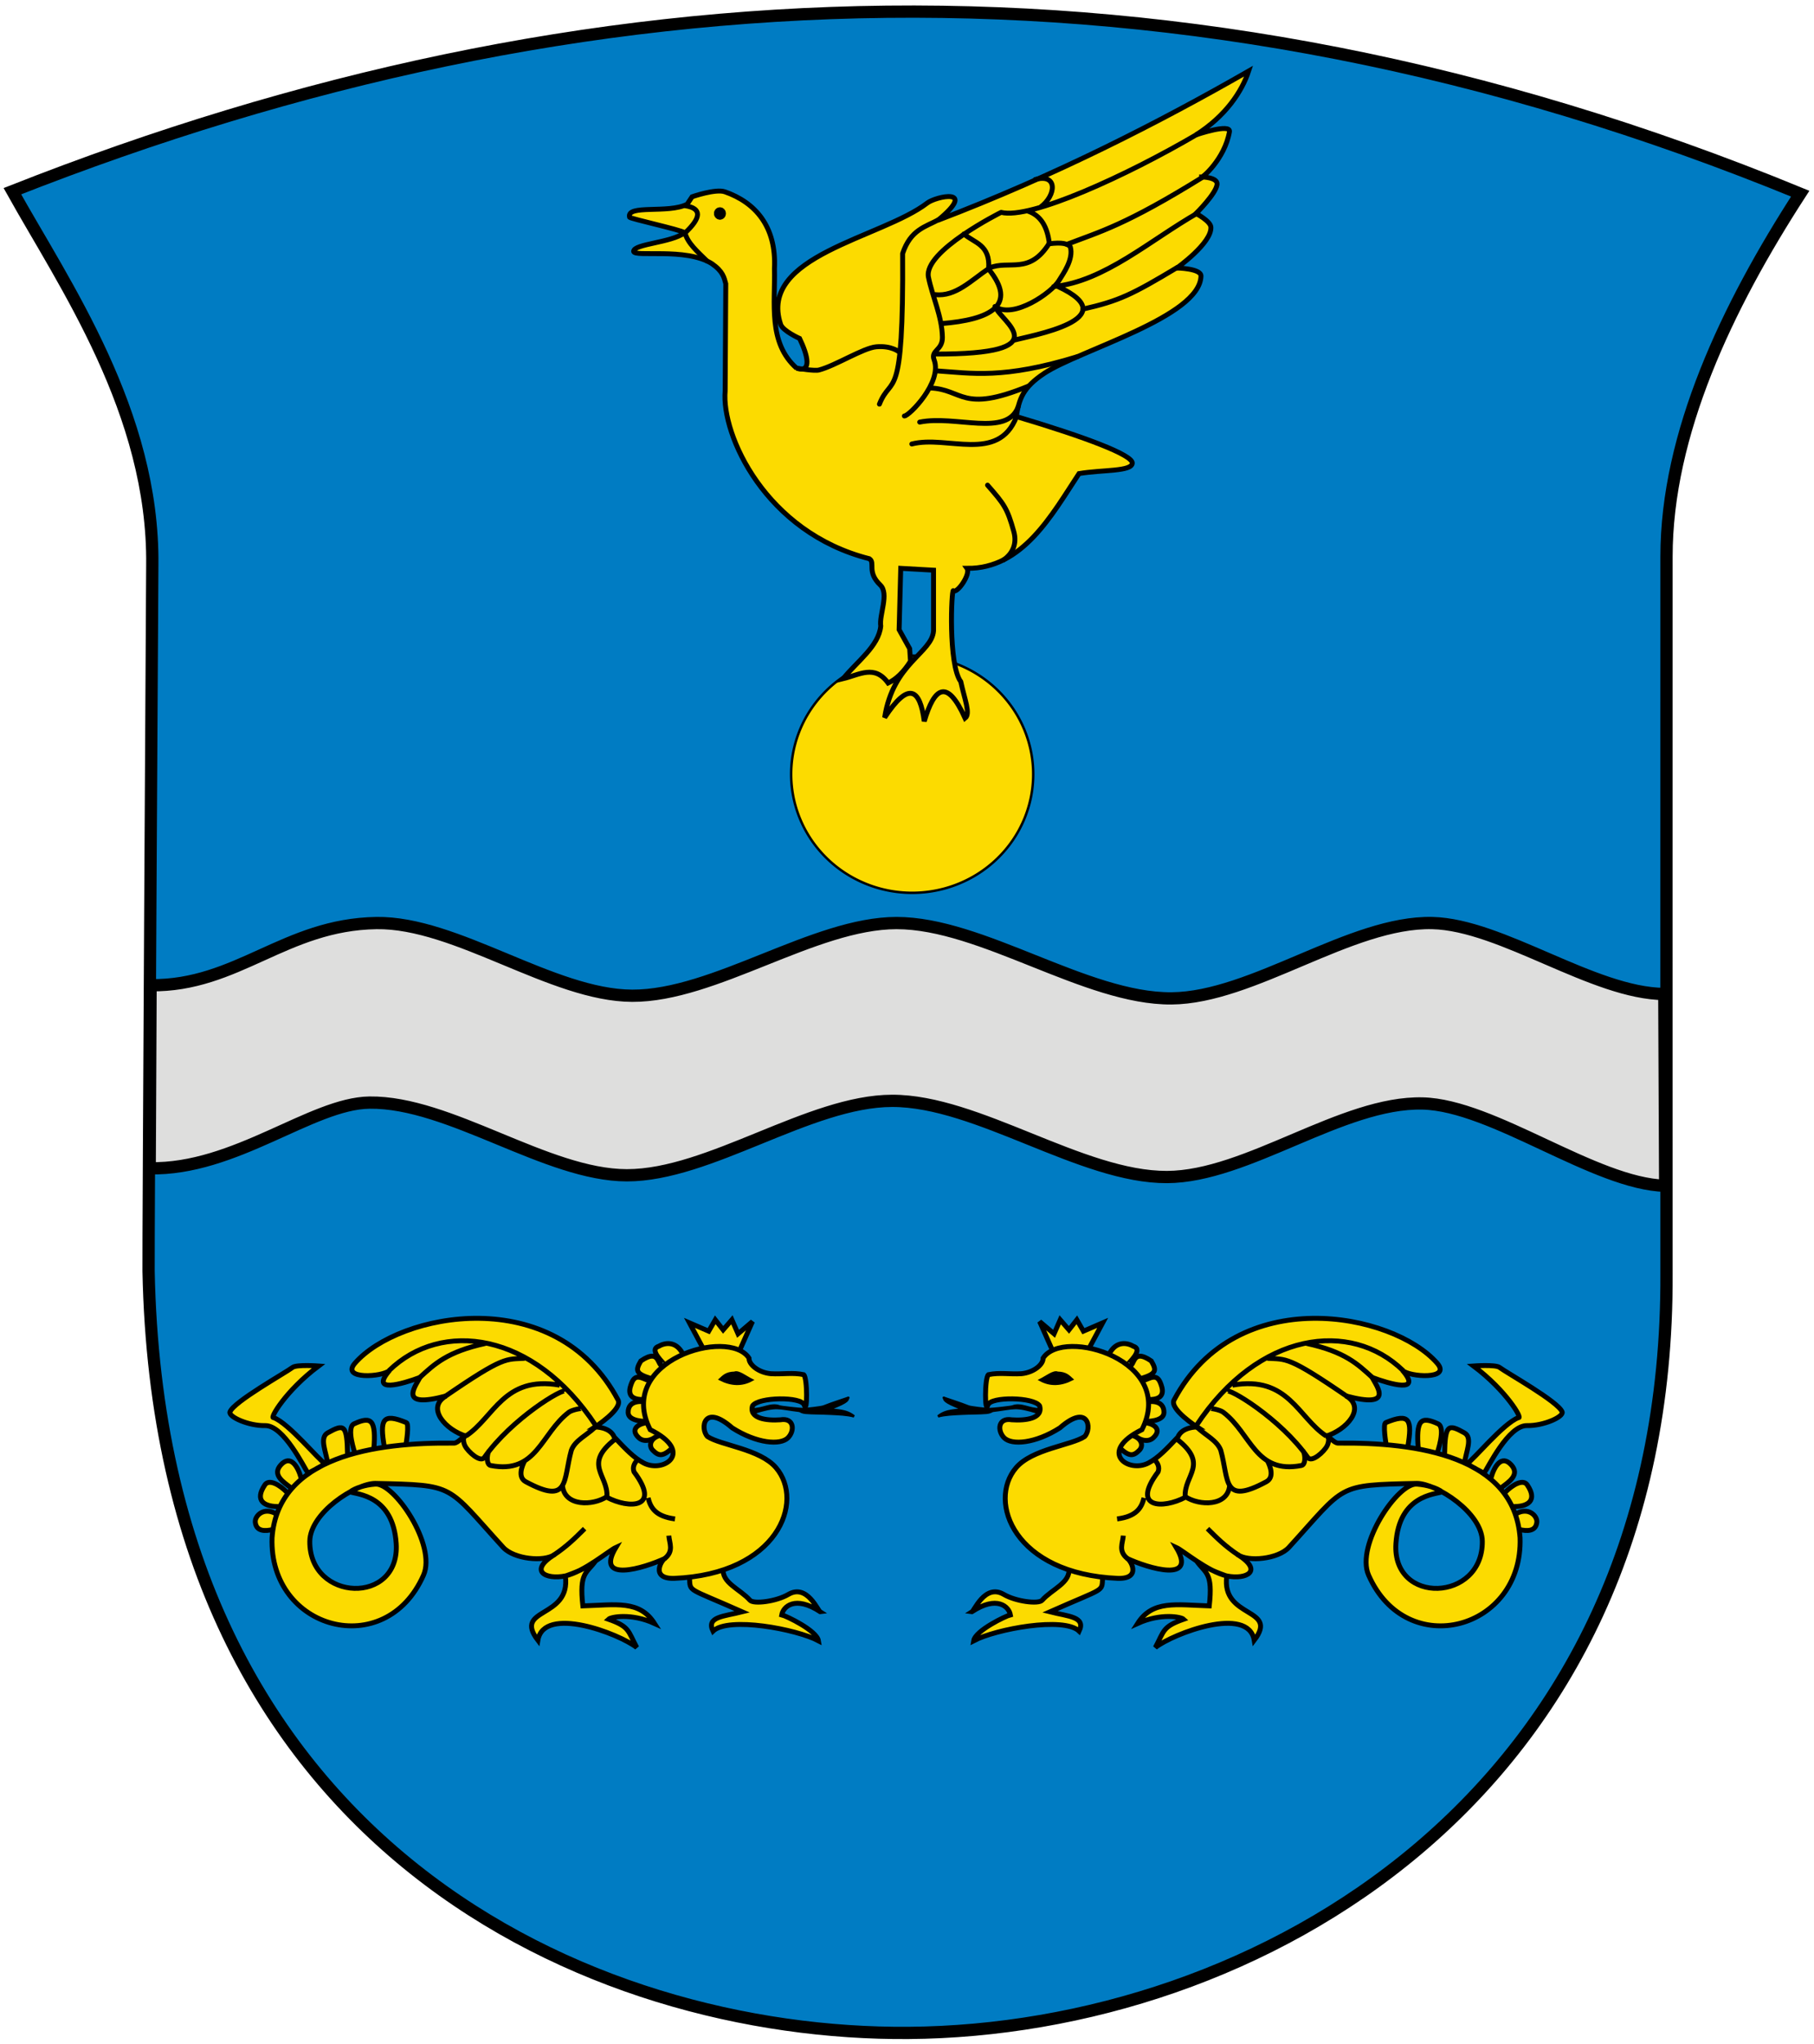
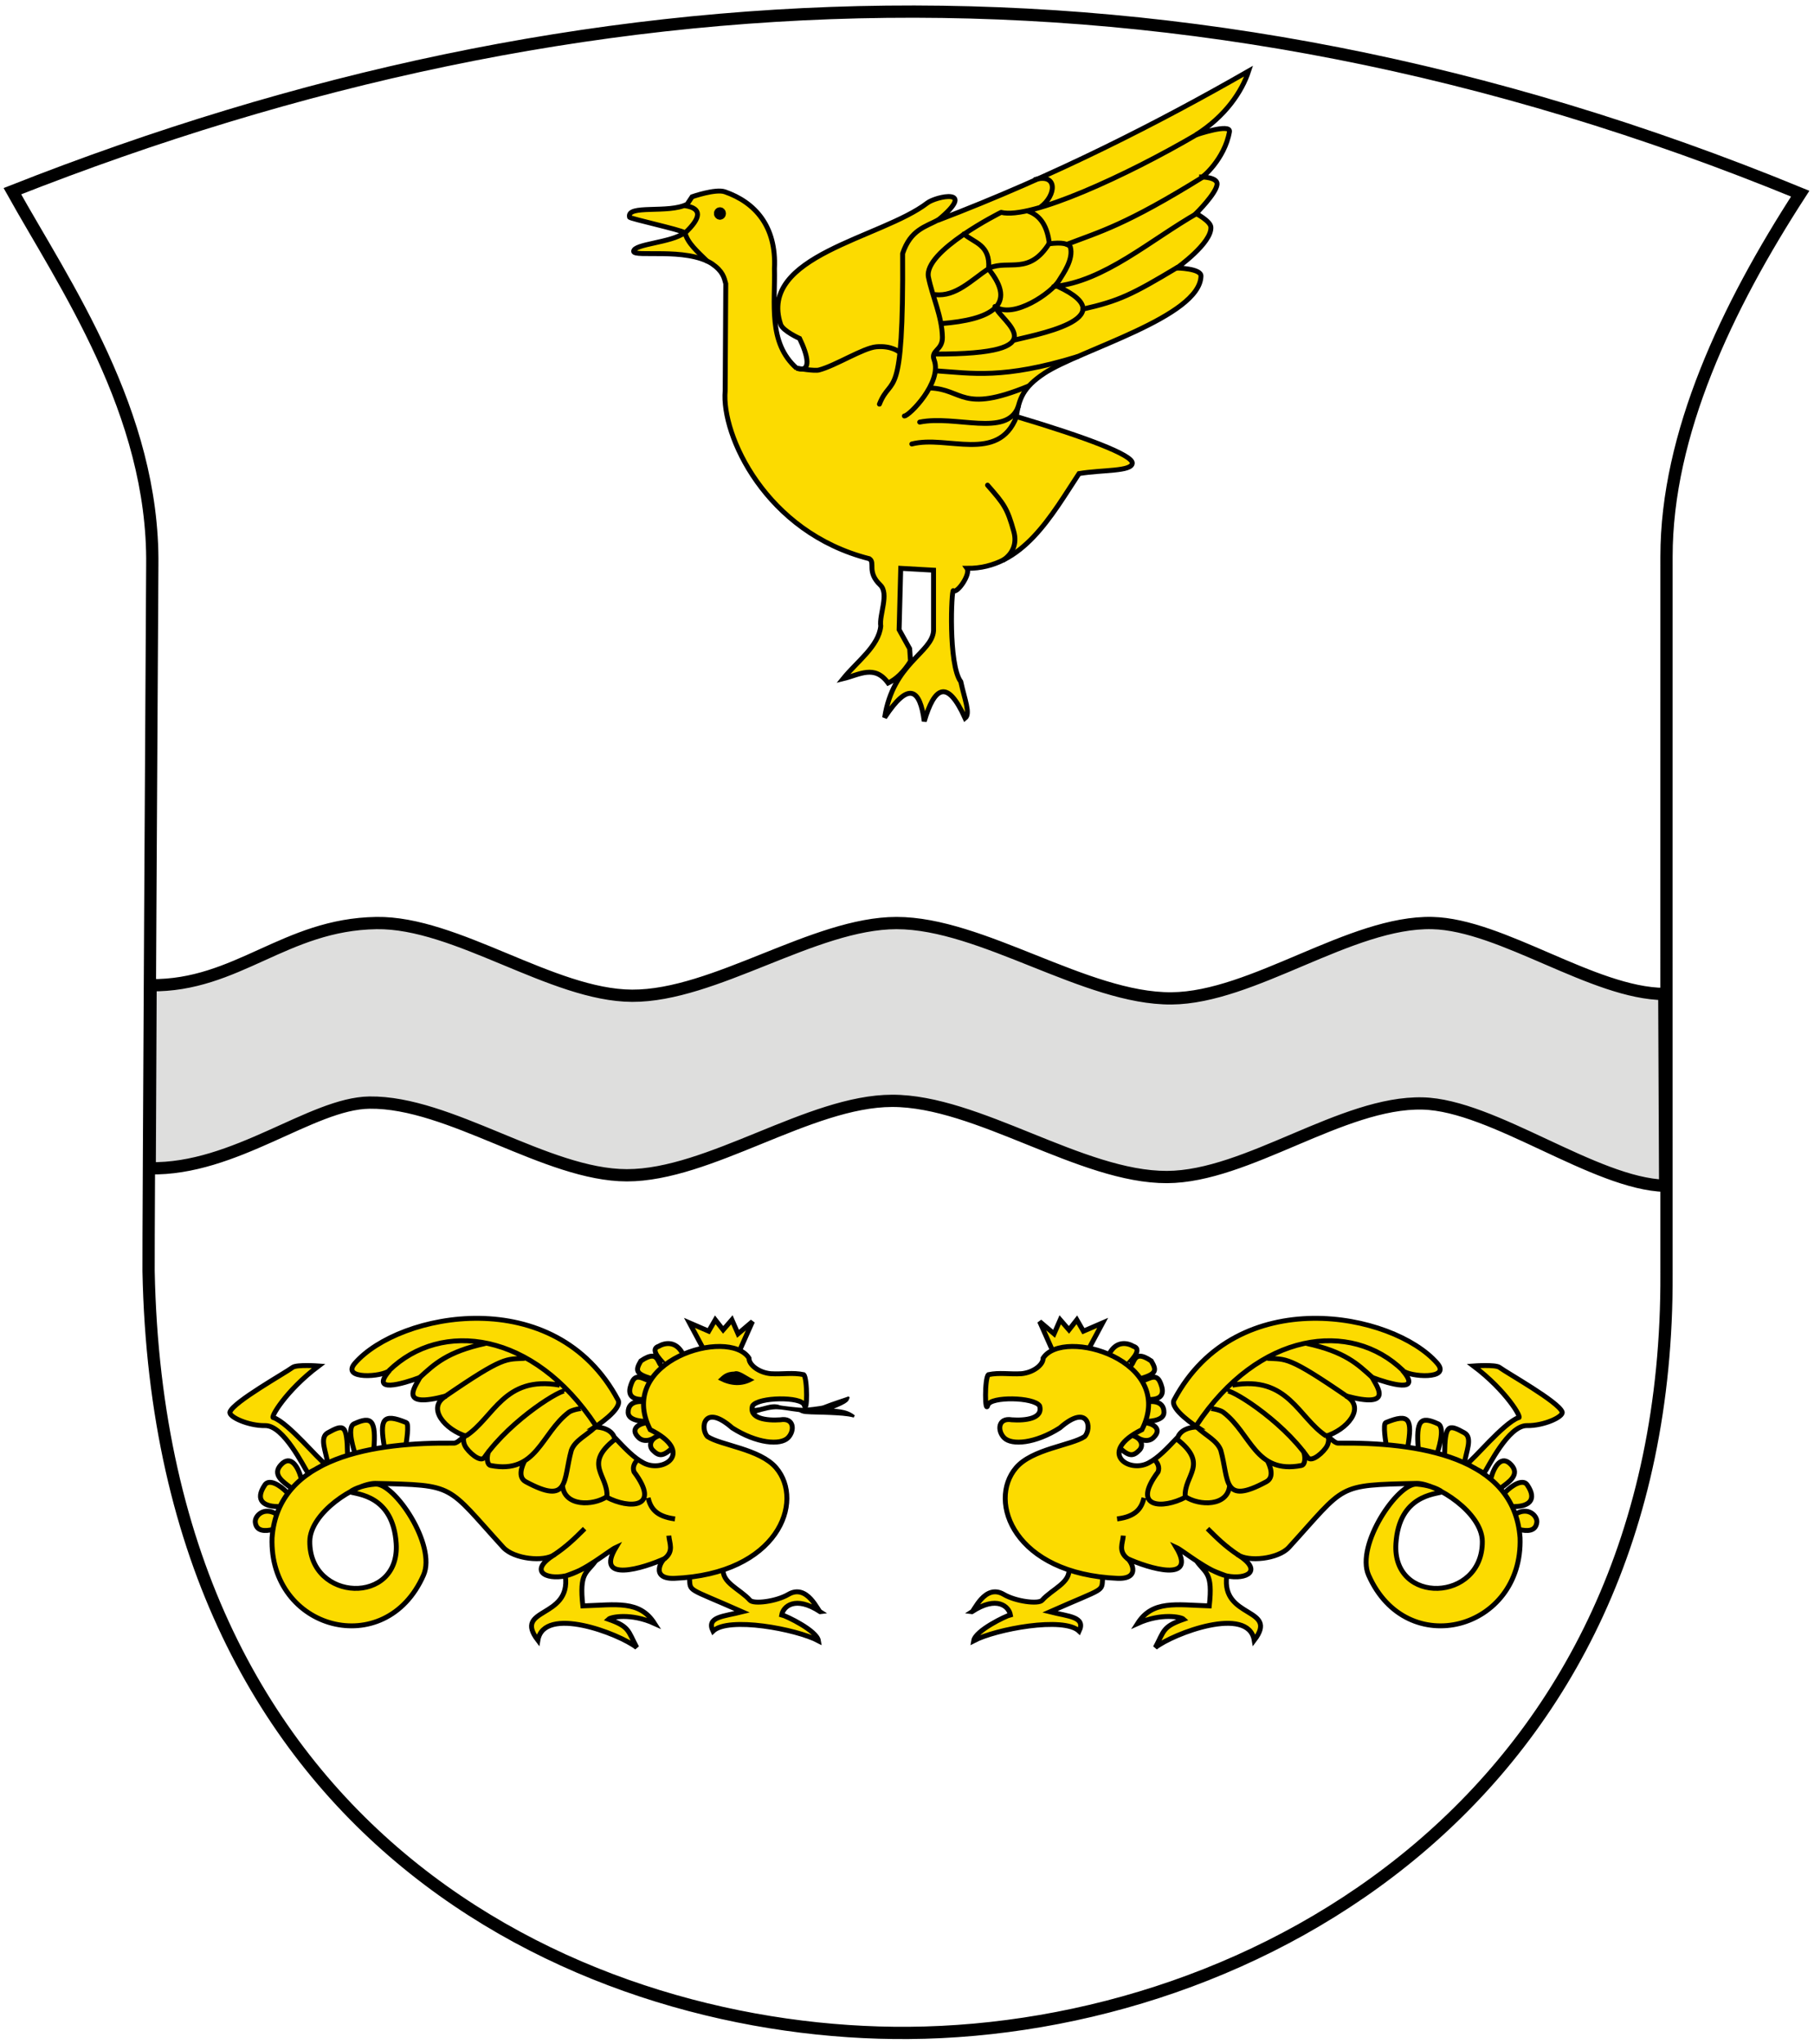
<svg xmlns="http://www.w3.org/2000/svg" xmlns:ns1="http://sodipodi.sourceforge.net/DTD/sodipodi-0.dtd" xmlns:ns2="http://www.inkscape.org/namespaces/inkscape" width="740" height="833.563" id="svg2" ns1:version="0.32" ns2:version="0.46" version="1.0" ns1:docname="Storstrøms_amt_coa.svg" ns2:output_extension="org.inkscape.output.svg.inkscape">
  <defs id="defs4" />
  <ns1:namedview id="base" pagecolor="#ffffff" bordercolor="#666666" borderopacity="1.0" ns2:pageopacity="0.0" ns2:pageshadow="2" ns2:zoom="0.175" ns2:cx="427.86258" ns2:cy="385.35434" ns2:document-units="px" ns2:current-layer="svg2" showgrid="false" ns2:window-width="1680" ns2:window-height="960" ns2:window-x="0" ns2:window-y="56" showguides="true" ns2:guide-bbox="true" ns2:showpageshadow="false" showborder="false" />
-   <path ns1:nodetypes="ccsssssc" id="ShieldBG" d="M 5.051,77.969 C 238.05,-13.952 479.848,-25.591 734.381,78.979 C 704.511,125.079 679.833,176.951 679.833,226.967 C 679.833,226.967 679.799,512.109 679.833,519.406 C 680.816,732.927 511.902,827.913 370.726,829.018 C 241.684,830.024 65.276,753.492 60.609,518.396 C 60.462,510.951 62.124,230.502 62.124,230.502 C 62.847,168.183 26.038,115.636 5.051,77.969 z" style="fill:#007cc3;fill-rule:evenodd;stroke:none;stroke-width:5;stroke-linecap:butt;stroke-linejoin:miter;stroke-miterlimit:4;stroke-dasharray:none;stroke-opacity:1;fill-opacity:1" />
  <path style="fill:#dededd;fill-opacity:1;fill-rule:evenodd;stroke:none;stroke-width:0.1;stroke-linecap:butt;stroke-linejoin:miter;stroke-miterlimit:4;stroke-dasharray:none;stroke-opacity:1" d="M 61.429,401.778 C 96.794,402.181 116.172,376.975 153.571,376.42 C 186.093,375.938 225.332,405.921 257.857,406.063 C 291.414,406.21 332.157,376.435 365.714,376.42 C 400.596,376.405 442.976,407.372 477.857,407.135 C 511.088,406.908 551.063,375.652 584.286,376.42 C 612.577,377.075 650.022,405.125 678.929,405.349 L 679.286,483.563 C 650.571,482.787 609.117,450.688 580.357,449.992 C 547.606,449.199 508.832,479.861 476.071,479.992 C 441.161,480.132 398.839,448.864 363.929,448.92 C 330.211,448.974 289.432,479.305 255.714,479.278 C 222.983,479.25 183.443,449.205 150.714,449.635 C 127.1,449.945 95.838,477.176 61.071,476.42 L 61.429,401.778 z" id="River" ns1:nodetypes="csssssccssssscc" />
  <g id="Goose">
-     <path d="M 421.486,315.734 A 49.371,48.361 0 1 1 322.744,315.734 A 49.371,48.361 0 1 1 421.486,315.734 z" ns1:ry="48.361053" ns1:rx="49.371204" ns1:cy="315.7338" ns1:cx="372.11493" id="Ball" style="opacity:1;fill:#fcdb00;fill-opacity:1;stroke:#000000;stroke-width:1;stroke-linecap:square;stroke-linejoin:bevel;stroke-miterlimit:4;stroke-dasharray:none;stroke-opacity:1" ns1:type="arc" />
    <path ns1:nodetypes="ccsccscsccscscccccccccccccsccscsscscscscccsssc" id="GooseBG" d="M 325.017,150.195 C 313.178,139.763 316.293,123.649 315.925,109.536 C 316.794,92.164 307.926,82.488 295.722,78.222 C 291.896,76.884 282.338,80.242 282.338,80.242 L 280.317,83.272 C 272.849,87.229 255.451,83.253 256.831,88.576 C 256.994,89.202 277.667,93.671 279.307,94.889 C 273.816,99.045 258.66,99.403 258.485,102.466 C 258.338,105.036 279.776,100.842 290.357,107.492 C 294.962,110.68 295.382,113.171 296.071,115.706 L 295.819,159.411 C 294.234,177.328 312.255,217.138 354.643,227.849 C 357.205,229.529 353.447,233.138 359.094,238.567 C 362.814,242.144 358.584,250.754 359.286,255.349 C 358.454,263.564 349.578,269.767 343.929,276.778 C 350.694,275.142 356.779,270.908 362.309,278.545 C 365.689,276.935 368.722,273.939 371.429,269.635 L 371.089,264.53 L 366.786,256.778 L 367.443,231.765 L 380.828,232.522 L 380.828,257.271 C 380.142,266.367 364.316,270.379 360.877,292.627 C 370.674,277.698 375.309,280.838 377.039,294.142 C 381.114,280.389 386.275,276.416 393.707,292.879 C 396.002,291.041 393.493,285.189 391.939,277.979 C 386.744,271.04 388.146,240.133 388.909,240.856 C 390.385,242.255 396.107,234.065 394.465,231.765 C 417.195,232.037 429.134,209.874 440.174,193.127 C 449.686,191.527 461.834,192.344 461.892,188.833 C 461.947,185.548 443.428,178.454 414.574,169.846 C 415.772,162.753 417.151,158.084 426.032,152.215 C 440.33,142.766 489.56,129.286 489.924,112.567 C 489.992,109.453 480.075,109.284 480.075,109.284 C 480.075,109.284 494.401,99.111 493.965,92.616 C 493.799,90.155 487.904,87.061 487.904,87.061 C 487.904,87.061 496.07,79.031 496.49,75.191 C 496.814,72.223 490.177,72.161 490.177,72.161 C 490.177,72.856 499.616,64.891 501.541,53.725 C 502.159,50.136 487.904,54.988 487.904,54.988 C 499.99,47.307 506.631,37.325 509.369,28.977 C 472.997,49.827 430.318,71.659 382.595,89.838 C 399.094,76.289 381.78,80.093 378.302,82.767 C 359.599,97.148 309.121,104.177 318.451,132.265 C 319.35,134.973 326.186,138.026 326.186,138.026 C 329.52,144.944 331.286,152.068 325.017,150.195" style="fill:#fcdb00;fill-opacity:1;fill-rule:evenodd;stroke:#000000;stroke-width:2px;stroke-linecap:butt;stroke-linejoin:miter;stroke-opacity:1" />
    <path ns1:type="arc" style="opacity:1;fill:#000000;fill-opacity:1;stroke:#000000;stroke-width:1;stroke-linecap:square;stroke-linejoin:bevel;stroke-miterlimit:4;stroke-dasharray:none;stroke-opacity:1" id="Eye" ns1:cx="189.52988" ns1:cy="9.2787542" ns1:rx="9.975256" ns1:ry="10.354064" d="M 199.505,9.279 A 9.975,10.354 0 1 1 179.555,9.279 A 9.975,10.354 0 1 1 199.505,9.279 z" transform="matrix(0.232,0,0,0.232,249.722,84.906)" />
    <path id="GooseFG" style="fill:none;fill-rule:evenodd;stroke:#000000;stroke-width:2px;stroke-linecap:round;stroke-linejoin:round;stroke-opacity:1" d="M 325.374,150.195 C 325.374,150.195 332.208,151.385 334.107,150.885 C 340.893,149.099 352.159,141.878 357.5,141.42 C 363.75,140.885 366.755,143.511 366.755,143.511 M 279.643,83.92 C 286.256,84.989 286.184,88.685 279.464,94.992 C 280.463,99.131 284.657,102.737 288.393,106.42 M 358.75,164.813 C 363.7,152.243 368.606,166.4 368.214,103.385 C 371.468,93.621 377.523,92.517 383.036,89.53 M 402.857,197.849 C 409.585,205.52 410.931,207.254 413.571,216.778 C 414.993,221.907 412.923,225.958 409.286,228.385 M 368.929,169.635 C 370.773,169.708 384.5,155.931 381.071,146.778 C 379.568,142.764 384.55,142.943 384.443,137.498 C 384.281,129.01 380.348,120.969 378.75,113.028 C 376.613,102.405 408.393,86.599 408.393,86.599 C 420.331,89.629 459.711,71.567 488.571,54.635 M 424.464,84.456 C 430.899,79.718 431.584,70.623 422.321,73.206 M 403.556,109.284 C 411.721,105.917 419.887,112.235 428.052,99.182 C 427.249,92.661 424.722,87.865 419.213,86.05 M 381.585,120.143 C 389.821,121.094 396.318,114.216 403.303,109.536 C 404.04,99.692 397.39,99.082 393.202,95.394 M 405.878,124.989 C 413.424,130.283 429.115,119.303 431.966,114.461 C 433.74,111.575 438.018,105.757 436.638,100.698 C 435.675,99.427 433.453,98.696 427.8,99.435 M 435.123,99.687 C 448.793,94.407 458.869,91.978 491.187,71.908 M 429.82,116.86 C 450.499,114.833 469.19,97.89 488.661,86.808 M 441.689,126.078 C 456.584,122.713 461.851,120.098 480.328,109.031 L 480.328,109.031 M 431.588,116.86 C 460.116,130.13 420.427,136.848 413.279,138.831 M 406.081,125.194 C 408.12,131.076 433.007,144.575 381.08,144.387 M 381.585,151.205 C 396.557,152.195 409.183,154.749 439.669,145.397 M 371.964,181.063 C 386.326,177.351 407.226,188.984 414.643,169.992 M 375.179,172.135 C 389.806,169.155 410.715,178.401 415.357,165.885 M 379.286,158.206 C 392.998,158.684 392.12,168.718 419.464,157.492 M 384.107,131.956 C 403.953,130.361 415.438,124.574 403.214,109.635" ns1:nodetypes="csscccccccccccccsssccccccccccccccccccccccccccccccccc" />
  </g>
  <g id="Basilisk_right">
    <path ns1:nodetypes="ccccccccccccccccscccsccsccsccccsccssccccscsccsscsccccccccccccccccscccccsccscsccsccsccsccsccsccsccsccsccsc" id="path2398" d="M 460.473,556.845 C 463.187,557.882 461.371,549.33 469.643,554.992 C 471.891,558.812 471.836,560.215 465.536,562.135 M 429.107,550.17 L 424.107,538.92 L 430,543.92 L 432.5,538.206 L 436.071,542.313 L 439.286,538.206 L 441.964,542.849 L 449.821,539.456 L 444.464,549.456 M 504.824,633.932 C 515.611,640.649 508.446,644.256 500.487,642.674 C 492.596,640.837 482.613,632.302 479.822,631.028 C 488.538,645.576 468.636,639.648 459.619,635.447 C 460.833,635.528 466.228,643.893 456.084,643.655 C 413.736,641.93 402.718,612.314 414.494,598.542 C 421.046,590.88 437.002,589.432 442.45,585.832 C 445.586,582.576 444.031,572.064 432.381,582.275 C 422.41,588.651 412.709,589.482 409.587,586.297 C 406.816,583.47 407.043,578.02 412.77,578.992 C 418.214,579.381 425.614,578.544 424.096,573.306 C 421.732,569.672 404.058,569.449 403.007,572.948 C 401.724,577.223 401.623,561.892 403.209,560.585 C 407.631,559.617 411.885,560.488 416.702,560.184 C 421.556,559.724 425.603,556.546 425.532,553.83 C 433.76,541.163 480.128,554.822 465.841,583.011 C 447.553,592.078 460.295,600.986 468.544,596.58 C 472.537,594.447 475.824,590.969 480.493,586.042 C 482.225,581.804 488.327,581.927 488.327,581.927 C 488.327,581.927 476.987,574.589 478.939,570.924 C 504.613,522.694 568.309,535.328 586.267,555.898 C 592.226,562.723 574.904,561.55 572.151,558.85 C 580.3,568.292 567.115,564.431 559.72,561.715 C 561.94,565.726 568.591,574.461 549.144,569.282 C 557.388,574.158 549.276,583.169 540.81,585.697 C 542.473,585.723 544.171,588.523 545.9,588.502 C 578.057,588.117 617.662,593.865 620.089,627.081 C 621.386,664.614 573.844,677.624 558.299,642.329 C 552.925,630.129 570.33,604.41 578.081,605.225 C 582.362,605.561 586.14,606.83 588.311,608.387 C 585.429,609.416 570.725,609.714 569.448,629.447 C 567.816,654.666 604.91,653.282 604.694,628.564 C 604.591,616.817 586.004,605.013 578.035,604.921 C 544.872,605.671 549.293,605.263 525.784,631.028 C 521.435,635.794 509.155,637.054 504.824,633.932 z M 488.084,636.52 C 491.96,639.676 497.056,641.48 500.439,642.717 C 498.1,660.256 521.946,655.418 511.642,668.908 C 509.238,654.508 478.634,666.129 471.31,671.847 C 474.914,665.089 474.192,663.358 482.853,660.322 C 481.855,659.374 473.623,657.702 464.064,662.05 C 470.151,652.474 479.697,654.439 493.308,654.884 C 494.827,641.087 491.823,641.758 488.084,636.52 z M 449.806,643.3 C 449.398,649.412 451.211,647.134 428.305,657.292 C 435.843,659.194 443.025,659.275 440.223,665.173 C 433.943,659.142 406.209,664.339 397.202,669.09 C 397.882,664.913 410.312,658.992 412.175,658.539 C 411.578,655.143 406.689,650.515 396.462,657.266 C 397.247,657.373 401.681,645.627 409.472,650.195 C 414.5,653.144 423.671,654.217 425.129,652.574 C 429.157,648.036 436.817,645.417 436.021,639.614 M 605.399,600.802 C 603.768,599.811 601.254,598.76 598.467,596.836 C 600.828,595.662 613.233,580.392 619.469,578.094 C 621.165,578.59 614.565,567.148 601.108,557.041 C 601.108,557.041 610.043,556.377 611.709,557.627 C 614.724,559.891 635.832,571.68 637.257,575.792 C 637.93,577.734 629.785,581.493 622.911,581.359 C 615.329,581.211 607.085,598.376 605.399,600.802 z M 452.5,552.135 C 455.488,546.391 460.267,547.748 462.384,549.026 C 466.755,550.445 459.802,556.181 460.22,556.34 M 466.25,563.028 C 468.961,562.253 471.767,559.826 473.375,563.924 C 474.05,565.644 476.277,570.987 468.393,570.706 M 468.571,571.599 C 468.571,571.599 474.948,570.608 474.821,576.063 C 474.736,579.768 467.5,579.635 467.5,579.635 M 467.322,580.267 C 469.049,580.198 474.823,582.253 470.479,586.328 C 467.53,589.095 462.515,585.811 463.407,585.066 M 461.766,585.318 C 465.835,586.475 466.531,589.593 464.796,591.379 C 462.361,593.887 460.624,594.049 456.841,590.495 M 565.433,588.854 C 565.433,588.854 564.021,580.674 565.307,580.141 C 575.056,576.099 576.198,578.805 574.272,590.116 M 578.565,591 C 577.625,579.12 579.446,577.309 586.646,580.646 C 589.913,582.161 586.267,592.642 586.267,592.642 M 589.298,593.273 C 589.485,580.788 590.73,580.613 597.379,584.308 C 600.983,586.311 597.842,592.474 597.505,596.43 M 608.238,602.743 C 609.553,597.941 612.546,593.12 616.446,597.314 C 620.267,601.423 615.395,604.422 612.279,606.784 M 613.794,608.804 C 617.121,605.277 621.36,603.092 623.012,605.521 C 627.363,611.923 623.35,614.592 616.824,614.36 M 618.34,617.391 C 623.527,614.298 627.228,618.252 626.926,620.8 C 626.473,624.626 622.802,624.463 619.729,623.704" style="fill:#fcdb00;fill-opacity:1;fill-rule:evenodd;stroke:#000000;stroke-width:2px;stroke-linecap:butt;stroke-linejoin:miter;stroke-opacity:1" />
    <path id="path3241" style="fill:none;fill-rule:evenodd;stroke:#000000;stroke-width:2px;stroke-linecap:butt;stroke-linejoin:miter;stroke-opacity:1" d="M 488.066,581.294 C 513.434,542.897 551.052,538.158 572.385,558.942 M 559.717,561.63 C 553.833,556.282 548.674,551.245 533.036,547.849 M 549.569,569.508 C 525.331,552.854 524.748,554.39 516.993,553.92 M 541.063,585.634 C 529.561,578.186 525.59,560.817 502.74,564.863 M 500.215,567.325 C 500.988,565.639 522.387,578.552 533.487,594.346 C 535.074,596.605 540.116,592.067 541.379,589.611 C 542.193,588.028 541.995,586.247 541.947,586.392 M 493.396,574.522 C 493.285,574.075 497.657,574.865 499.015,575.911 C 510.411,584.539 512.031,601.295 530.898,597.629 C 533.161,597.188 532.175,591.323 531.277,591.569 M 488.409,582.098 C 491.676,585.253 496.538,587.388 498.005,591.442 C 501.399,603.771 498.641,613.903 516.567,604.259 C 520.032,602.394 518.058,597.76 517.135,595.925 M 480.201,586.96 C 493.305,597.225 482.941,601.52 483.484,610.32 C 489.333,614.181 500.839,614.324 501.604,605.837 M 471.299,595.546 C 472.283,596.862 473.11,598.24 472.436,600.218 C 461.198,615.151 474.425,615.423 483.547,610.572 M 466.69,610.825 C 465.693,614.829 463.688,618.401 455.705,619.411 M 459.924,635.581 C 456.059,632.508 458.025,629.302 458.23,626.229 M 505.223,634.188 C 499.814,630.587 496.399,627.164 492.589,623.385" ns1:nodetypes="cccccccccsscccscccsccccccccccccc" />
-     <path style="fill:#000000;fill-opacity:1;fill-rule:evenodd;stroke:#000000;stroke-width:1px;stroke-linecap:butt;stroke-linejoin:miter;stroke-opacity:1" d="M 382.679,577.581 C 386.084,574.747 390.316,575.315 392.768,574.635 C 383.885,571.265 385.648,570.69 385,569.992 C 384.758,569.992 392.223,572.371 395.089,573.563 C 395.977,573.933 402.199,574.628 403.393,574.635 C 404.871,574.643 412.499,573.778 413.036,573.563 C 416.512,572.173 420.091,574.865 424.018,574.635 L 423.661,576.153 C 413.812,573.122 414.174,574.238 404.911,575.349 C 404.375,575.6 403.787,576.023 402.392,576.139 C 399.166,576.408 396.875,576.284 392.465,576.507 C 388.926,576.685 385.499,576.805 382.679,577.581 z" id="path3246" ns1:nodetypes="cccssscccssc" />
-     <path style="fill:#000000;fill-opacity:1;fill-rule:evenodd;stroke:#000000;stroke-width:1px;stroke-linecap:butt;stroke-linejoin:miter;stroke-opacity:1" d="M 424.375,562.76 C 426.752,561.593 429.891,559.071 431.429,559.813 C 434.852,559.896 435.963,561.262 437.321,562.492 C 432.773,564.79 428.447,564.985 424.375,562.76 z" id="path3248" ns1:nodetypes="cccc" />
  </g>
  <g id="Basilisk_left" transform="matrix(-1,0,0,1,731.071,0)">
    <path style="fill:#fcdb00;fill-opacity:1;fill-rule:evenodd;stroke:#000000;stroke-width:2px;stroke-linecap:butt;stroke-linejoin:miter;stroke-opacity:1" d="M 460.473,556.845 C 463.187,557.882 461.371,549.33 469.643,554.992 C 471.891,558.812 471.836,560.215 465.536,562.135 M 429.107,550.17 L 424.107,538.92 L 430,543.92 L 432.5,538.206 L 436.071,542.313 L 439.286,538.206 L 441.964,542.849 L 449.821,539.456 L 444.464,549.456 M 504.824,633.932 C 515.611,640.649 508.446,644.256 500.487,642.674 C 492.596,640.837 482.613,632.302 479.822,631.028 C 488.538,645.576 468.636,639.648 459.619,635.447 C 460.833,635.528 466.228,643.893 456.084,643.655 C 413.736,641.93 402.718,612.314 414.494,598.542 C 421.046,590.88 437.002,589.432 442.45,585.832 C 445.586,582.576 444.031,572.064 432.381,582.275 C 422.41,588.651 412.709,589.482 409.587,586.297 C 406.816,583.47 407.043,578.02 412.77,578.992 C 418.214,579.381 425.614,578.544 424.096,573.306 C 421.732,569.672 404.058,569.449 403.007,572.948 C 401.724,577.223 401.623,561.892 403.209,560.585 C 407.631,559.617 411.885,560.488 416.702,560.184 C 421.556,559.724 425.603,556.546 425.532,553.83 C 433.76,541.163 480.128,554.822 465.841,583.011 C 447.553,592.078 460.295,600.986 468.544,596.58 C 472.537,594.447 475.824,590.969 480.493,586.042 C 482.225,581.804 488.327,581.927 488.327,581.927 C 488.327,581.927 476.987,574.589 478.939,570.924 C 504.613,522.694 568.309,535.328 586.267,555.898 C 592.226,562.723 574.904,561.55 572.151,558.85 C 580.3,568.292 567.115,564.431 559.72,561.715 C 561.94,565.726 568.591,574.461 549.144,569.282 C 557.388,574.158 549.276,583.169 540.81,585.697 C 542.473,585.723 544.171,588.523 545.9,588.502 C 578.057,588.117 617.662,593.865 620.089,627.081 C 621.386,664.614 573.844,677.624 558.299,642.329 C 552.925,630.129 570.33,604.41 578.081,605.225 C 582.362,605.561 586.14,606.83 588.311,608.387 C 585.429,609.416 570.725,609.714 569.448,629.447 C 567.816,654.666 604.91,653.282 604.694,628.564 C 604.591,616.817 586.004,605.013 578.035,604.921 C 544.872,605.671 549.293,605.263 525.784,631.028 C 521.435,635.794 509.155,637.054 504.824,633.932 z M 488.084,636.52 C 491.96,639.676 497.056,641.48 500.439,642.717 C 498.1,660.256 521.946,655.418 511.642,668.908 C 509.238,654.508 478.634,666.129 471.31,671.847 C 474.914,665.089 474.192,663.358 482.853,660.322 C 481.855,659.374 473.623,657.702 464.064,662.05 C 470.151,652.474 479.697,654.439 493.308,654.884 C 494.827,641.087 491.823,641.758 488.084,636.52 z M 449.806,643.3 C 449.398,649.412 451.211,647.134 428.305,657.292 C 435.843,659.194 443.025,659.275 440.223,665.173 C 433.943,659.142 406.209,664.339 397.202,669.09 C 397.882,664.913 410.312,658.992 412.175,658.539 C 411.578,655.143 406.689,650.515 396.462,657.266 C 397.247,657.373 401.681,645.627 409.472,650.195 C 414.5,653.144 423.671,654.217 425.129,652.574 C 429.157,648.036 436.817,645.417 436.021,639.614 M 605.399,600.802 C 603.768,599.811 601.254,598.76 598.467,596.836 C 600.828,595.662 613.233,580.392 619.469,578.094 C 621.165,578.59 614.565,567.148 601.108,557.041 C 601.108,557.041 610.043,556.377 611.709,557.627 C 614.724,559.891 635.832,571.68 637.257,575.792 C 637.93,577.734 629.785,581.493 622.911,581.359 C 615.329,581.211 607.085,598.376 605.399,600.802 z M 452.5,552.135 C 455.488,546.391 460.267,547.748 462.384,549.026 C 466.755,550.445 459.802,556.181 460.22,556.34 M 466.25,563.028 C 468.961,562.253 471.767,559.826 473.375,563.924 C 474.05,565.644 476.277,570.987 468.393,570.706 M 468.571,571.599 C 468.571,571.599 474.948,570.608 474.821,576.063 C 474.736,579.768 467.5,579.635 467.5,579.635 M 467.322,580.267 C 469.049,580.198 474.823,582.253 470.479,586.328 C 467.53,589.095 462.515,585.811 463.407,585.066 M 461.766,585.318 C 465.835,586.475 466.531,589.593 464.796,591.379 C 462.361,593.887 460.624,594.049 456.841,590.495 M 565.433,588.854 C 565.433,588.854 564.021,580.674 565.307,580.141 C 575.056,576.099 576.198,578.805 574.272,590.116 M 578.565,591 C 577.625,579.12 579.446,577.309 586.646,580.646 C 589.913,582.161 586.267,592.642 586.267,592.642 M 589.298,593.273 C 589.485,580.788 590.73,580.613 597.379,584.308 C 600.983,586.311 597.842,592.474 597.505,596.43 M 608.238,602.743 C 609.553,597.941 612.546,593.12 616.446,597.314 C 620.267,601.423 615.395,604.422 612.279,606.784 M 613.794,608.804 C 617.121,605.277 621.36,603.092 623.012,605.521 C 627.363,611.923 623.35,614.592 616.824,614.36 M 618.34,617.391 C 623.527,614.298 627.228,618.252 626.926,620.8 C 626.473,624.626 622.802,624.463 619.729,623.704" id="path2412" ns1:nodetypes="ccccccccccccccccscccsccsccsccccsccssccccscsccsscsccccccccccccccccscccccsccscsccsccsccsccsccsccsccsccsccsc" />
    <path ns1:nodetypes="cccccccccsscccscccsccccccccccccc" d="M 488.066,581.294 C 513.434,542.897 551.052,538.158 572.385,558.942 M 559.717,561.63 C 553.833,556.282 548.674,551.245 533.036,547.849 M 549.569,569.508 C 525.331,552.854 524.748,554.39 516.993,553.92 M 541.063,585.634 C 529.561,578.186 525.59,560.817 502.74,564.863 M 500.215,567.325 C 500.988,565.639 522.387,578.552 533.487,594.346 C 535.074,596.605 540.116,592.067 541.379,589.611 C 542.193,588.028 541.995,586.247 541.947,586.392 M 493.396,574.522 C 493.285,574.075 497.657,574.865 499.015,575.911 C 510.411,584.539 512.031,601.295 530.898,597.629 C 533.161,597.188 532.175,591.323 531.277,591.569 M 488.409,582.098 C 491.676,585.253 496.538,587.388 498.005,591.442 C 501.399,603.771 498.641,613.903 516.567,604.259 C 520.032,602.394 518.058,597.76 517.135,595.925 M 480.201,586.96 C 493.305,597.225 482.941,601.52 483.484,610.32 C 489.333,614.181 500.839,614.324 501.604,605.837 M 471.299,595.546 C 472.283,596.862 473.11,598.24 472.436,600.218 C 461.198,615.151 474.425,615.423 483.547,610.572 M 466.69,610.825 C 465.693,614.829 463.688,618.401 455.705,619.411 M 459.924,635.581 C 456.059,632.508 458.025,629.302 458.23,626.229 M 505.223,634.188 C 499.814,630.587 496.399,627.164 492.589,623.385" style="fill:none;fill-rule:evenodd;stroke:#000000;stroke-width:2px;stroke-linecap:butt;stroke-linejoin:miter;stroke-opacity:1" id="path2414" />
    <path ns1:nodetypes="cccssscccssc" id="path2416" d="M 382.679,577.581 C 386.084,574.747 390.316,575.315 392.768,574.635 C 383.885,571.265 385.648,570.69 385,569.992 C 384.758,569.992 392.223,572.371 395.089,573.563 C 395.977,573.933 402.199,574.628 403.393,574.635 C 404.871,574.643 412.499,573.778 413.036,573.563 C 416.512,572.173 420.091,574.865 424.018,574.635 L 423.661,576.153 C 413.812,573.122 414.174,574.238 404.911,575.349 C 404.375,575.6 403.787,576.023 402.392,576.139 C 399.166,576.408 396.875,576.284 392.465,576.507 C 388.926,576.685 385.499,576.805 382.679,577.581 z" style="fill:#000000;fill-opacity:1;fill-rule:evenodd;stroke:#000000;stroke-width:1px;stroke-linecap:butt;stroke-linejoin:miter;stroke-opacity:1" />
    <path ns1:nodetypes="cccc" id="path2418" d="M 424.375,562.76 C 426.752,561.593 429.891,559.071 431.429,559.813 C 434.852,559.896 435.963,561.262 437.321,562.492 C 432.773,564.79 428.447,564.985 424.375,562.76 z" style="fill:#000000;fill-opacity:1;fill-rule:evenodd;stroke:#000000;stroke-width:1px;stroke-linecap:butt;stroke-linejoin:miter;stroke-opacity:1" />
  </g>
  <path id="ShieldFrame" style="fill:none;fill-opacity:1;fill-rule:evenodd;stroke:#000000;stroke-width:5;stroke-linecap:butt;stroke-linejoin:miter;stroke-miterlimit:4;stroke-dasharray:none;stroke-opacity:1" d="M 61.071,476.42 L 61.429,401.778 C 96.794,402.181 116.172,376.975 153.571,376.42 C 186.093,375.938 225.332,405.921 257.857,406.063 C 291.414,406.21 332.157,376.435 365.714,376.42 C 400.596,376.405 442.976,407.372 477.857,407.135 C 511.088,406.908 551.063,375.652 584.286,376.42 C 612.577,377.075 650.022,405.125 678.929,405.349 M 679.286,483.563 C 650.571,482.787 609.117,450.688 580.357,449.992 C 547.606,449.199 508.832,479.861 476.071,479.992 C 441.161,480.132 398.839,448.864 363.929,448.92 C 330.211,448.974 289.432,479.305 255.714,479.278 C 222.983,479.25 183.443,449.205 150.714,449.635 C 127.1,449.945 95.838,477.176 61.071,476.42 M 678.929,405.349 L 679.286,483.563 M 5.051,77.969 C 238.05,-13.952 479.848,-25.591 734.381,78.979 C 704.511,125.079 679.833,176.951 679.833,226.967 C 679.833,226.967 679.799,512.109 679.833,519.406 C 680.816,732.927 511.902,827.913 370.726,829.018 C 241.684,830.024 65.276,753.492 60.609,518.396 C 60.462,510.951 62.124,230.502 62.124,230.502 C 62.847,168.183 26.038,115.636 5.051,77.969 z" />
</svg>